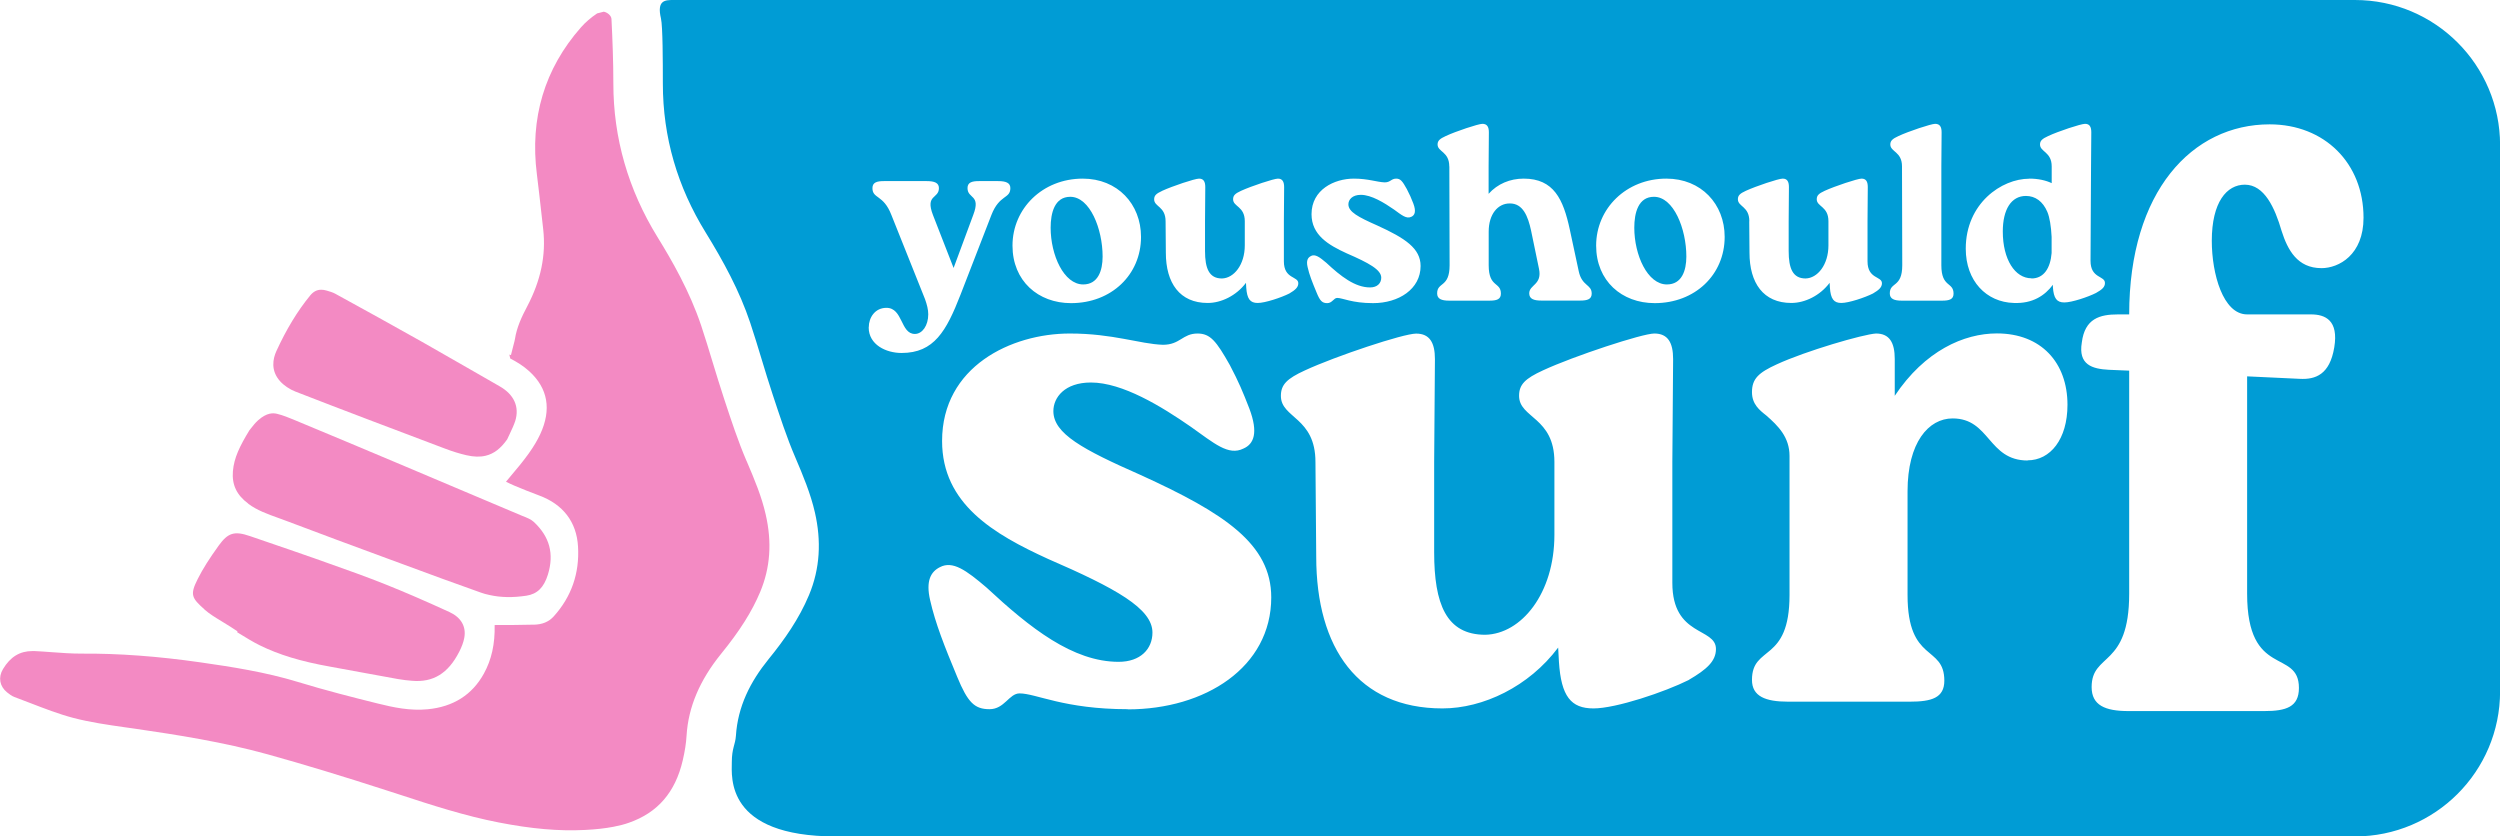
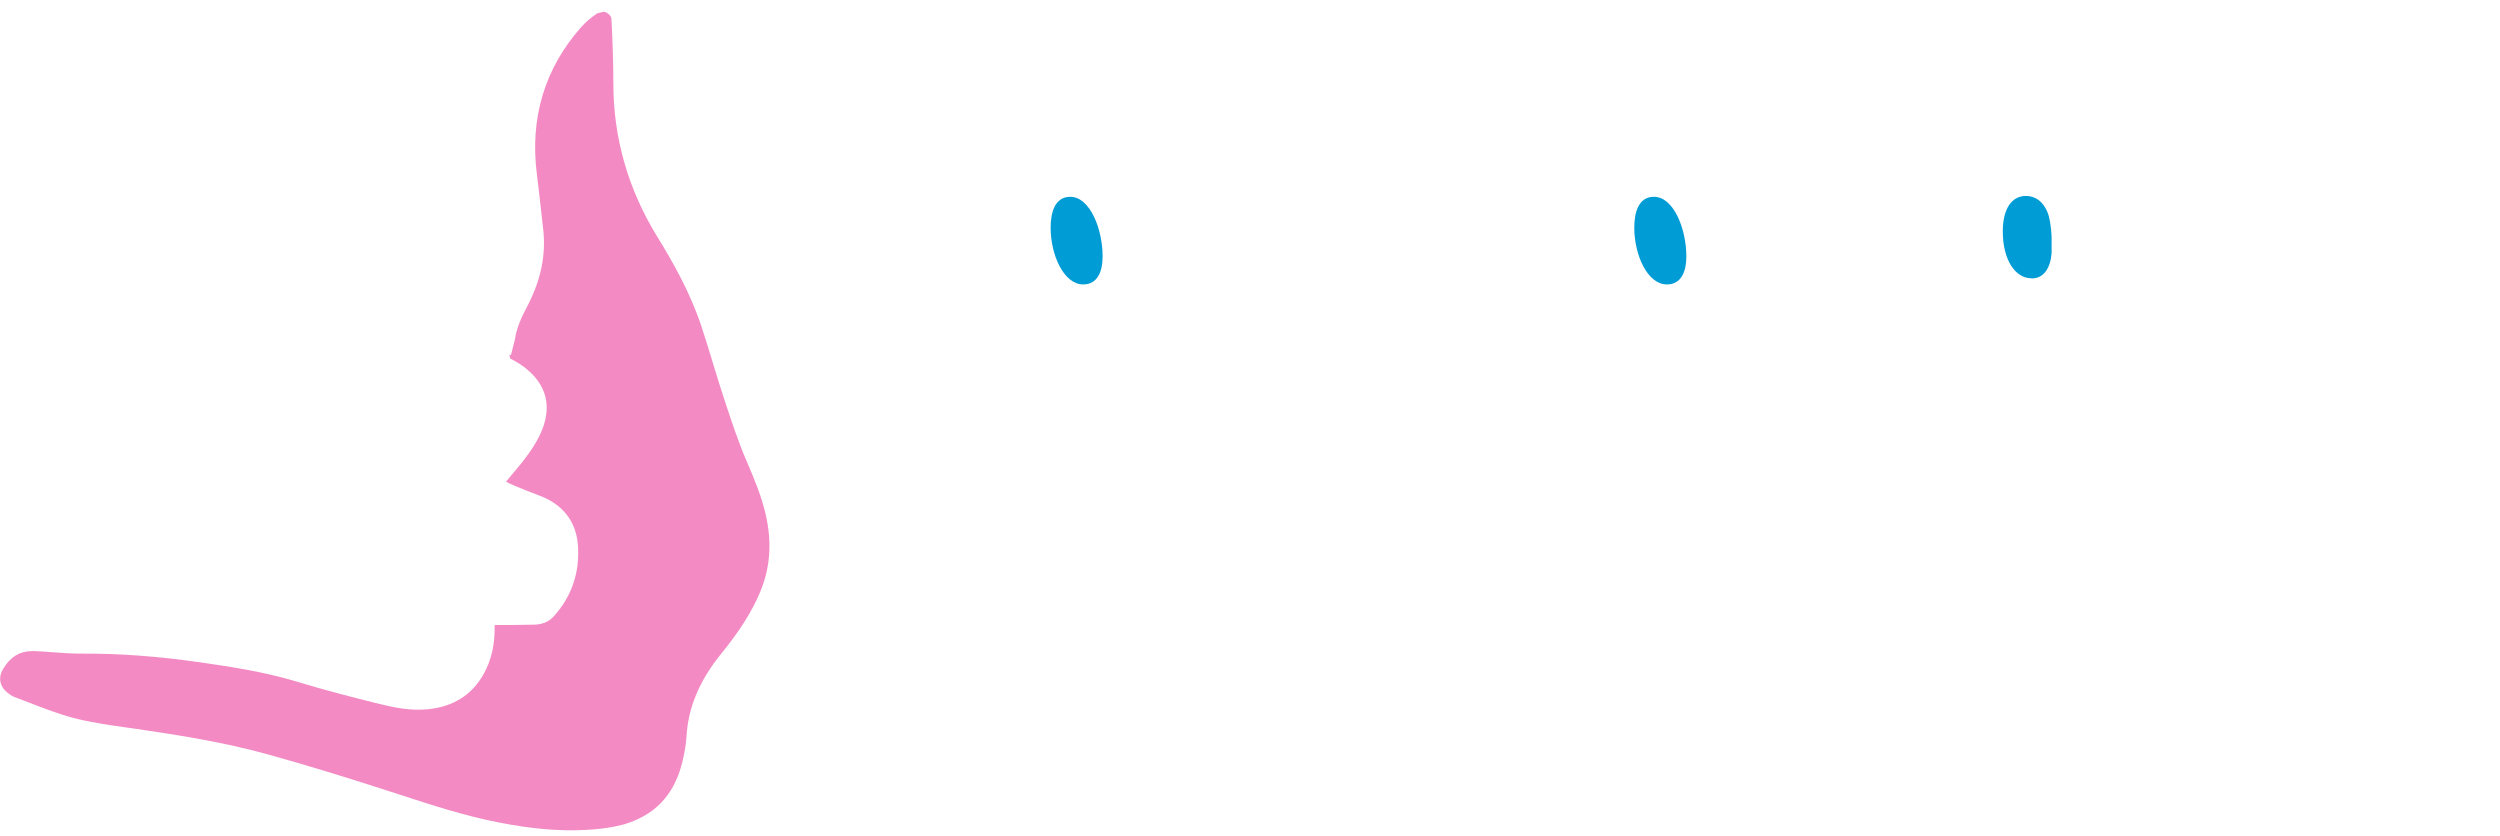
<svg xmlns="http://www.w3.org/2000/svg" id="Ebene_2" data-name="Ebene 2" viewBox="0 0 292.94 98">
  <defs>
    <style>
      .cls-1 {
        fill: #009cd5;
      }

      .cls-1, .cls-2 {
        stroke-width: 0px;
      }

      .cls-2 {
        fill: #f38ac3;
      }
    </style>
  </defs>
  <g id="Ebene_1-2" data-name="Ebene 1">
    <g>
      <g>
        <path class="cls-1" d="m193.8,23.06c-1.84,0-2.3,1.9-2.3,3.62,0,3.21,1.55,6.65,3.82,6.65,1.75,0,2.28-1.63,2.28-3.27,0-3.24-1.49-7-3.79-7Z" />
        <path class="cls-1" d="m126.92,33.33c1.75,0,2.28-1.63,2.28-3.27,0-3.24-1.49-7-3.79-7-1.84,0-2.3,1.9-2.3,3.62,0,3.21,1.55,6.65,3.82,6.65Z" />
-         <path class="cls-1" d="m275.93,0H78.95c-1.01,0-2.01,0-1.5,2.17.21.91.22,5.08.22,7.62,0,6.3,1.72,12.11,5.01,17.44,2.08,3.38,3.97,6.83,5.23,10.6.93,2.79,1.71,5.64,2.64,8.44.82,2.47,1.62,4.96,2.65,7.35.9,2.11,1.78,4.21,2.29,6.44.75,3.29.62,6.53-.7,9.68-1.16,2.77-2.86,5.2-4.74,7.51-2.14,2.64-3.6,5.53-3.82,8.98-.07,1.04-.48,1.42-.48,3.1s-.8,8.68,12.2,8.68h177.99c9.39,0,17.01-7.61,17.01-17.01V17.01c0-9.39-7.61-17.01-17.01-17.01Zm-38.15,20.93c1.05,0,1.93.2,2.63.53v-1.96c0-1.72-1.37-1.69-1.37-2.57,0-.44.26-.67.96-.99,1.17-.55,3.82-1.43,4.32-1.43.53,0,.73.35.73.99l-.03,4-.06,11.06c0,2.1,1.69,1.72,1.69,2.6,0,.47-.32.76-1.05,1.17-.93.47-2.83,1.11-3.71,1.11s-1.25-.47-1.34-1.81v-.26c-.93,1.25-2.36,2.22-4.58,2.13-3.21-.09-5.63-2.57-5.63-6.36,0-5.31,4.2-8.2,7.44-8.2Zm-14.91-1.43c0-1.75-1.37-1.69-1.37-2.57,0-.44.26-.67.96-.99,1.17-.55,3.82-1.43,4.29-1.43.55,0,.76.35.76.99l-.03,4v11.58c0,2.65,1.43,1.92,1.43,3.33,0,.67-.5.82-1.34.82h-4.73c-.88,0-1.4-.2-1.4-.85,0-1.37,1.46-.64,1.46-3.3l-.03-11.58Zm-53.05,0c0-1.75-1.37-1.69-1.37-2.57,0-.44.26-.67.96-.99,1.17-.55,3.82-1.43,4.29-1.43.55,0,.76.35.76.99l-.03,4v3.21c1.05-1.17,2.51-1.78,4.11-1.78,3.53,0,4.64,2.42,5.4,5.95l1.05,4.9c.38,1.78,1.52,1.52,1.52,2.62,0,.67-.52.82-1.34.82h-4.58c-.88,0-1.4-.2-1.4-.85,0-1.02,1.55-.99,1.14-2.89l-.93-4.49c-.35-1.6-.93-3.18-2.51-3.15-1.37,0-2.45,1.25-2.45,3.3v3.94c0,2.65,1.43,1.92,1.43,3.33,0,.67-.5.82-1.34.82h-4.73c-.88,0-1.4-.2-1.4-.85,0-1.37,1.46-.64,1.46-3.3l-.03-11.58Zm-16.22,10.5c.5-.26,1.02.12,1.81.79,1.69,1.58,3.36,2.89,5.13,2.89.85,0,1.31-.5,1.31-1.14,0-.93-1.43-1.72-4.06-2.86-2.1-.96-4.11-2.13-4.11-4.58,0-2.89,2.68-4.17,4.96-4.17,1.69,0,2.71.41,3.62.44.67,0,.76-.44,1.34-.44.5,0,.73.29,1.25,1.23.35.67.5,1.02.76,1.69.35.93.17,1.37-.23,1.55-.58.29-1.14-.2-2.04-.85-1.14-.79-2.65-1.72-3.88-1.72-1.02,0-1.46.58-1.46,1.11,0,.88,1.14,1.49,3.38,2.48,3.27,1.49,5.08,2.68,5.08,4.75,0,2.71-2.57,4.35-5.57,4.35-2.48,0-3.56-.61-4.2-.61-.41,0-.58.61-1.17.61s-.85-.26-1.25-1.25c-.5-1.2-.85-2.07-1.05-2.98-.18-.76.03-1.11.38-1.28Zm-17.42-7.64c1.2-.55,3.82-1.43,4.32-1.43.53,0,.73.35.73.99l-.03,4v3.5c0,2.01.47,3.21,1.98,3.21,1.4-.03,2.68-1.6,2.68-3.88v-2.83c0-1.75-1.37-1.69-1.37-2.57,0-.44.23-.67.93-.99,1.2-.55,3.85-1.43,4.32-1.43.52,0,.73.35.73.99l-.03,4v4.7c0,2.1,1.69,1.72,1.69,2.57,0,.47-.35.79-1.05,1.2-.93.47-2.83,1.11-3.71,1.11s-1.25-.47-1.34-1.81l-.03-.55c-1.14,1.52-2.92,2.36-4.49,2.36-3.27,0-4.9-2.33-4.9-5.89l-.03-3.68c0-1.75-1.34-1.69-1.34-2.57,0-.44.23-.67.93-.99Zm-9.31-1.43c4.08,0,6.83,2.98,6.83,6.83,0,4.43-3.47,7.76-8.2,7.76-3.85,0-6.86-2.6-6.86-6.74,0-4.35,3.53-7.85,8.23-7.85Zm-25.07,17.42c0-1.14.73-2.28,2.07-2.28,1.95,0,1.63,3.06,3.33,3.06.88,0,1.57-.99,1.57-2.3,0-.55-.15-1.14-.38-1.78l-3.94-9.86c-.93-2.42-2.22-1.87-2.22-3.15,0-.67.53-.82,1.34-.82h5.02c.9,0,1.43.2,1.43.82,0,1.28-1.63.73-.7,3.15l2.42,6.21,2.3-6.21c.93-2.42-.67-1.87-.67-3.15,0-.67.52-.82,1.34-.82h2.25c.9,0,1.43.2,1.43.82,0,1.28-1.28.73-2.22,3.15l-3.62,9.34c-1.66,4.26-3.09,6.83-6.91,6.83-1.81,0-3.85-.96-3.85-3Zm30.35,44.75c-7.48,0-10.74-1.85-12.68-1.85-1.23,0-1.76,1.85-3.52,1.85s-2.55-.79-3.79-3.79c-1.5-3.61-2.55-6.25-3.17-8.98-.53-2.29.09-3.34,1.14-3.87,1.5-.79,3.08.35,5.46,2.38,5.11,4.75,10.12,8.71,15.49,8.71,2.55,0,3.96-1.5,3.96-3.43,0-2.82-4.31-5.19-12.24-8.63-6.34-2.9-12.41-6.43-12.41-13.82,0-8.71,8.1-12.59,14.96-12.59,5.11,0,8.19,1.23,10.92,1.32,2.02,0,2.29-1.32,4.05-1.32,1.5,0,2.2.88,3.79,3.7,1.06,2.02,1.5,3.08,2.29,5.11,1.06,2.82.53,4.14-.7,4.67-1.76.88-3.43-.62-6.16-2.55-3.43-2.38-8.01-5.19-11.71-5.19-3.08,0-4.4,1.76-4.4,3.35,0,2.64,3.43,4.49,10.21,7.48,9.86,4.49,15.32,8.1,15.32,14.35,0,8.19-7.75,13.12-16.81,13.12Zm65.75-3.43c-2.82,1.41-8.54,3.34-11.18,3.34s-3.79-1.41-4.05-5.46l-.09-1.67c-3.43,4.58-8.8,7.13-13.56,7.13-9.86,0-14.79-7.04-14.79-17.78l-.09-11.09c0-5.28-4.05-5.11-4.05-7.75,0-1.32.7-2.02,2.82-2.99,3.61-1.67,11.53-4.31,13.03-4.31,1.58,0,2.2,1.06,2.2,2.99l-.09,12.06v10.56c0,6.07,1.41,9.68,5.99,9.68,4.23-.09,8.1-4.84,8.1-11.71v-8.54c0-5.28-4.14-5.11-4.14-7.75,0-1.32.7-2.02,2.82-2.99,3.61-1.67,11.62-4.31,13.03-4.31,1.58,0,2.2,1.06,2.2,2.99l-.09,12.06v14.17c0,6.34,5.11,5.19,5.11,7.75,0,1.41-1.06,2.38-3.17,3.61Zm-4.01-44.15c-3.85,0-6.86-2.6-6.86-6.74,0-4.35,3.53-7.85,8.23-7.85,4.08,0,6.83,2.98,6.83,6.83,0,4.43-3.47,7.76-8.2,7.76Zm11.09-9.6c0-1.75-1.34-1.69-1.34-2.57,0-.44.23-.67.93-.99,1.2-.55,3.82-1.43,4.32-1.43.53,0,.73.35.73.99l-.03,4v3.5c0,2.01.47,3.21,1.98,3.21,1.4-.03,2.68-1.6,2.68-3.88v-2.83c0-1.75-1.37-1.69-1.37-2.57,0-.44.23-.67.93-.99,1.2-.55,3.85-1.43,4.32-1.43.53,0,.73.35.73.99l-.03,4v4.7c0,2.1,1.69,1.72,1.69,2.57,0,.47-.35.79-1.05,1.2-.93.47-2.83,1.11-3.71,1.11s-1.25-.47-1.34-1.81l-.03-.55c-1.14,1.52-2.92,2.36-4.49,2.36-3.27,0-4.9-2.33-4.9-5.89l-.03-3.68Zm32.62,28.04c-4.67,0-4.4-4.93-8.8-4.93-2.82,0-5.28,2.82-5.28,8.54v12.15c0,8.01,4.31,5.81,4.31,10.04,0,2.02-1.5,2.46-4.05,2.46h-14.26c-2.64,0-4.23-.62-4.23-2.55,0-4.14,4.4-1.94,4.4-9.95v-16.29c0-2.2-1.32-3.52-2.73-4.75-.79-.62-1.67-1.32-1.67-2.73,0-1.58.79-2.29,2.91-3.26,3.43-1.58,10.12-3.52,11.62-3.61,1.58,0,2.2,1.06,2.2,2.99v4.31c3.52-5.28,8.1-7.31,11.97-7.31,5.19,0,8.27,3.43,8.27,8.36,0,4.05-2.02,6.51-4.67,6.51Zm34.42-22.54c-2.82,0-3.96-2.13-4.67-4.36-.79-2.71-2.02-5.42-4.31-5.42-2.11,0-3.87,2.03-3.87,6.58,0,3.87,1.32,8.62,4.14,8.62h7.48c1.67,0,3.26.68,2.73,3.87s-2.2,3.78-4.05,3.68l-6.16-.29v25.47c0,9.97,6.07,6.39,6.07,11.04,0,2.23-1.5,2.71-4.05,2.71h-15.93c-2.73,0-4.31-.68-4.31-2.81,0-4.07,4.4-2.23,4.4-10.94v-26.14l-2.38-.1c-1.94-.1-3.61-.58-3.17-3.2.35-2.81,2.11-3.29,4.23-3.29h1.32c0-14.43,7.39-22.27,16.46-22.27,6.43,0,11,4.55,11,10.94,0,4.36-2.9,5.91-4.93,5.91Z" />
        <path class="cls-1" d="m238.04,32.63c1.46,0,2.22-1.23,2.36-2.98v-1.9c-.06-1.23-.23-2.28-.5-2.92-.53-1.25-1.43-1.87-2.51-1.87-1.72,0-2.71,1.58-2.71,4.17,0,3.27,1.43,5.48,3.36,5.48Z" />
      </g>
      <g>
        <path class="cls-2" d="m87.47,54c-.99-2.31-1.78-4.72-2.55-7.05l-.12-.37c-.45-1.37-.87-2.74-1.29-4.12-.44-1.44-.87-2.88-1.35-4.31-1.35-4.03-3.45-7.67-5.13-10.39-3.42-5.55-5.16-11.59-5.16-17.96,0-2.58-.1-5.16-.22-7.57-.02-.38-.43-.76-.9-.86-.26.06-.52.13-.78.2-.72.48-1.37,1.04-1.9,1.64-4.26,4.84-6,10.64-5.16,17.22.19,1.52.36,3.05.53,4.57l.21,1.87c.34,3.04-.28,6-1.88,9.04-.62,1.17-1.22,2.44-1.43,3.81-.03.18-.08.37-.14.59l-.33,1.3-.19-.06.11.46c.77.4,1.53.86,2.22,1.49,2.2,2,2.63,4.49,1.29,7.38-.33.71-.75,1.42-1.34,2.25-.69.96-1.4,1.81-2.13,2.67-.18.21-.36.43-.54.65.33.16.66.32.99.46.92.39,1.88.77,2.87,1.14,2.83,1.04,4.41,3.11,4.58,5.98.19,3.14-.77,5.9-2.85,8.2-.58.64-1.34.95-2.34.97h-.34c-1.39.03-2.82.05-4.24.04.05,2.21-.36,4.06-1.26,5.69-1.37,2.49-3.59,3.89-6.58,4.18-2.08.2-4.03-.22-5.84-.67-2.83-.7-6.17-1.55-9.44-2.55-3.75-1.14-7.68-1.75-11.38-2.28-4.97-.71-9.53-1.05-13.89-1.02-1.16,0-2.38-.08-3.52-.17-.67-.05-1.34-.1-2.01-.13-.08,0-.16,0-.24,0-1.49,0-2.59.68-3.45,2.11-.58.97-.4,2.02.48,2.73.22.18.55.43.85.54.6.22,1.21.46,1.81.69,1.66.64,3.38,1.31,5.09,1.76,1.98.52,4.08.82,6.12,1.11l1.14.16c5,.73,10.32,1.56,15.52,3,4.25,1.18,8.79,2.56,13.89,4.21l1.52.49c3.78,1.24,7.7,2.51,11.65,3.28,3.84.75,7.06,1.04,10.14.88,1.24-.06,2.32-.18,3.32-.37.72-.14,1.3-.29,1.8-.47,3.39-1.18,5.45-3.57,6.32-7.31.25-1.07.4-2.03.45-2.93.21-3.33,1.54-6.46,4.04-9.55,2.22-2.73,3.63-4.98,4.59-7.27,1.18-2.83,1.39-5.8.64-9.07-.47-2.07-1.26-3.98-2.24-6.27Z" />
-         <path class="cls-2" d="m29.09,59.03c1.04.77,2.26,1.21,3.55,1.67.34.12.69.25,1.03.38,3.87,1.47,7.75,2.9,11.63,4.33l1.9.7c2.99,1.11,6.09,2.25,9.15,3.33.3.11.63.2,1.01.28,1.32.3,2.74.32,4.33.08,1.27-.2,2.04-.96,2.51-2.47.75-2.43.21-4.45-1.67-6.19-.31-.29-.81-.49-1.35-.7l-4.43-1.87c-3.43-1.45-6.86-2.91-10.29-4.35-3.95-1.67-7.91-3.32-11.87-4.97-.7-.29-1.42-.59-2.12-.76-.46-.11-1.19-.16-2.22.75-.32.28-.59.63-.82.92-.07.09-.14.18-.2.25-1.13,1.85-1.81,3.23-1.94,4.81-.13,1.58.44,2.79,1.81,3.8Z" />
-         <path class="cls-2" d="m23.95,71.41c.58.52,1.28.94,2.02,1.39.35.21.71.43,1.05.65l.81.53-.05.09c.08.05.17.1.25.16.82.5,1.59.98,2.4,1.38,2.25,1.11,4.8,1.89,8.28,2.51,1.27.23,2.55.46,3.82.7,1.37.25,2.74.5,4.11.75.56.1,1.14.16,1.63.2,2.48.22,4.24-.86,5.53-3.38.31-.6.51-1.15.6-1.64.25-1.33-.37-2.41-1.75-3.04-2.86-1.31-5.22-2.33-7.42-3.21-2.32-.93-4.72-1.78-7.04-2.6l-.61-.22c-2.05-.73-4.12-1.43-6.18-2.14l-2.1-.72c-1.83-.63-2.58-.4-3.66,1.09-1.11,1.54-1.88,2.75-2.47,3.93-.96,1.89-.68,2.24.79,3.57Z" />
-         <path class="cls-2" d="m34.63,45.89c5.68,2.21,11.49,4.4,17.1,6.52l.48.18c.84.32,1.66.57,2.44.75.86.2,1.6.22,2.26.06.96-.23,1.76-.84,2.52-1.92.1-.22.2-.44.31-.66.24-.51.47-1,.63-1.48.52-1.67-.13-3.12-1.85-4.09-.42-.24-.85-.48-1.27-.73l-2.98-1.71c-1.6-.92-3.2-1.84-4.81-2.75-3.38-1.91-6.79-3.78-10.19-5.65-.28-.15-.64-.26-.99-.36-.23-.07-.44-.1-.64-.1-.51,0-.92.22-1.3.68-1.49,1.82-2.78,3.95-3.95,6.5-.42.92-.69,2.29.43,3.54.45.5,1.12.95,1.81,1.22Z" />
-         <path class="cls-2" d="m60.31,51.98s0,0,0,0c0,0,0,.01-.02.02,0,0,0,0,0,0,0,0,0-.01.01-.02Z" />
+         <path class="cls-2" d="m60.31,51.98c0,0,0,.01-.02.02,0,0,0,0,0,0,0,0,0-.01.01-.02Z" />
      </g>
    </g>
  </g>
</svg>